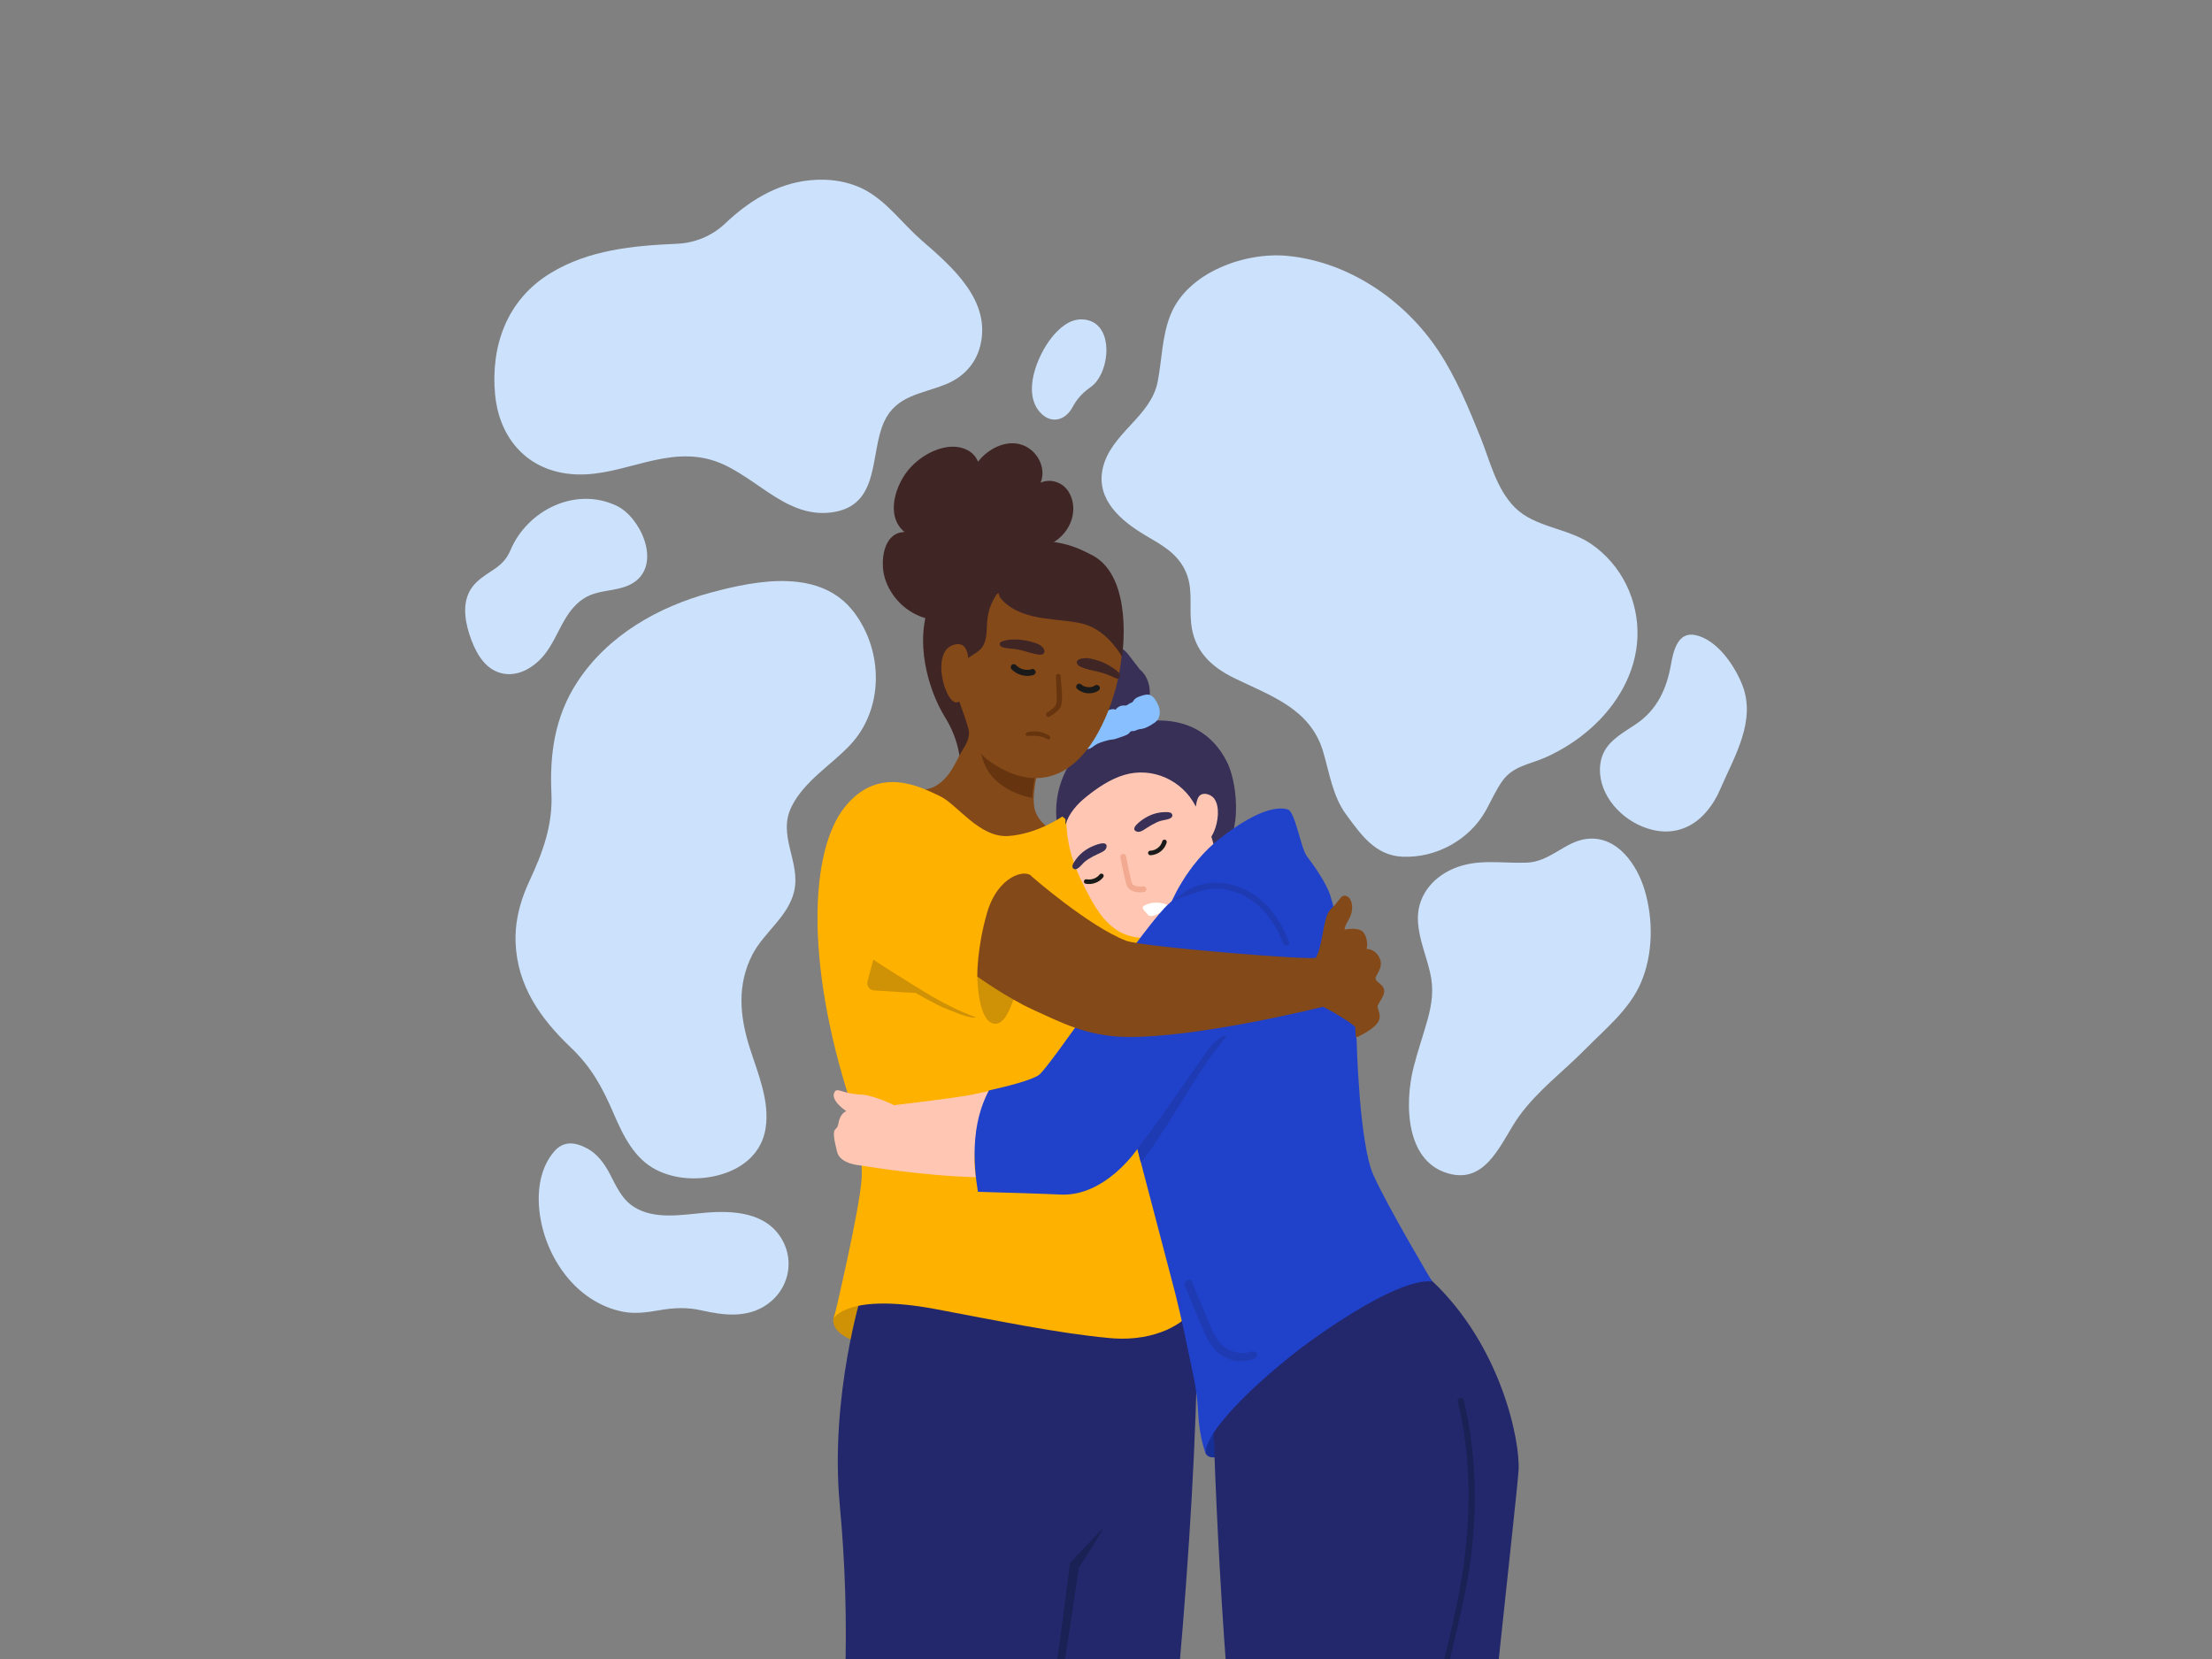
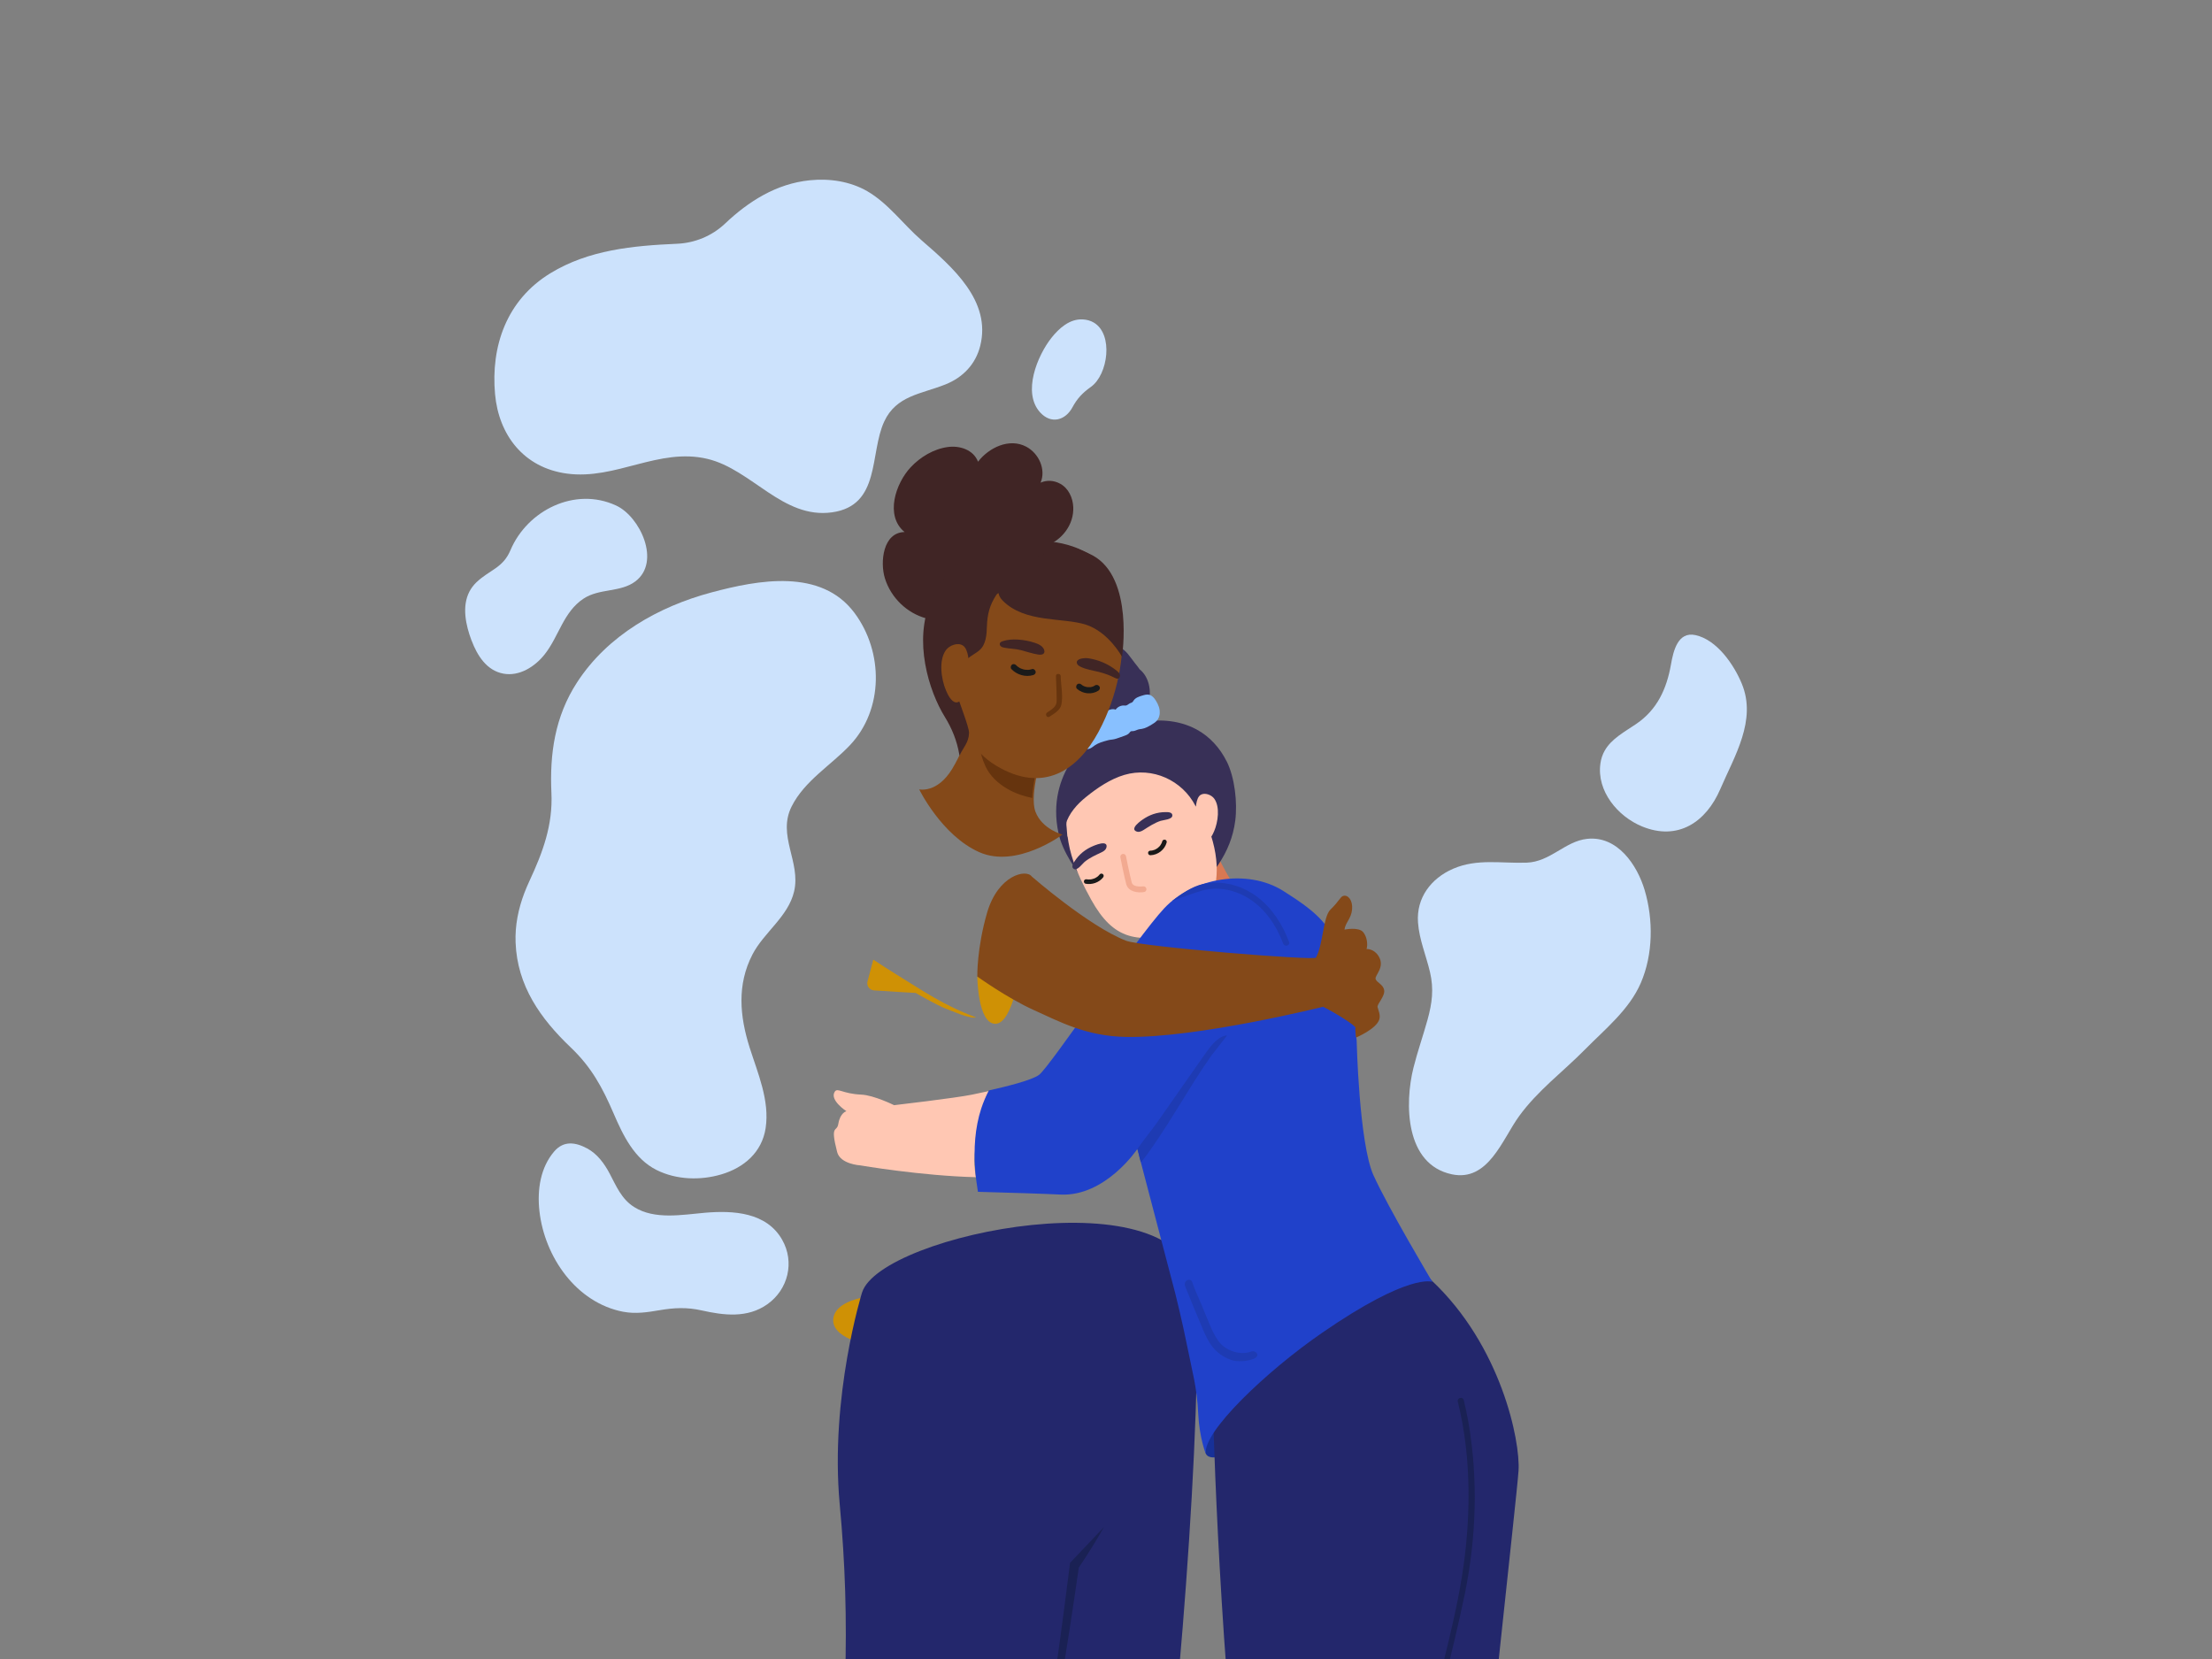
<svg xmlns="http://www.w3.org/2000/svg" width="320" height="240" viewBox="0 0 320 240" fill="none">
  <rect x="0" y="0" width="320" height="240" fill="#808080" stroke="none" />
  <g clip-path="url(#clip0_2440_3179)">
    <g clip-path="url(#clip1_2440_3179)">
      <path d="M74.588 136.348C74.827 142.617 78.182 147.35 82.57 151.532C85.577 154.397 87.155 157.335 88.766 161.074C90.127 164.233 91.756 167.65 94.992 169.263C97.854 170.689 101.332 170.791 104.364 169.891C107.634 168.919 110.228 166.69 110.76 163.205C111.368 159.219 109.625 155.259 108.447 151.544C107.009 147.002 106.597 142.452 108.851 138.088C110.522 134.858 114.026 132.616 114.881 128.957C115.88 124.683 112.393 120.879 114.532 116.647C116.403 112.941 120.183 110.738 122.965 107.796C127.846 102.634 127.825 94.318 123.619 88.673C118.78 82.178 109.688 83.893 102.914 85.706C95.239 87.756 87.907 91.92 83.497 98.691C80.236 103.7 79.513 109.133 79.772 114.715C79.989 119.359 78.526 123.29 76.604 127.42C76.328 128.015 76.073 128.613 75.843 129.216C74.984 131.496 74.495 133.864 74.588 136.339V136.348Z" fill="#CCE2FC" />
      <path d="M82.024 68.514C89.087 69.465 95.313 64.702 102.355 66.387C108.751 67.915 113.233 75.097 120.347 74.121C127.449 73.145 125.765 65.61 127.917 60.979C129.66 57.222 133.241 57.018 136.753 55.622C139.339 54.594 141.15 52.654 141.805 50.035C143.438 43.524 137.787 38.633 133.304 34.749C130.681 32.474 128.516 29.43 125.463 27.66C122.979 26.23 120.003 25.788 117.128 26.081C112.297 26.574 108.27 29.142 104.889 32.347C103.01 34.125 100.543 35.148 97.958 35.263C91.575 35.543 85.162 36.142 79.626 39.525C73.272 43.405 70.989 50.091 71.618 57.031C72.15 62.885 75.726 67.669 82.024 68.514V68.514Z" fill="#CCE2FC" />
      <path d="M68.223 92.663C69.031 94.807 70.387 97.001 72.816 97.451C75.137 97.884 77.387 96.437 78.778 94.684C80.861 92.064 81.486 88.528 84.433 86.593C86.725 85.09 89.783 85.722 91.918 84.105C95.647 81.282 92.602 74.749 89.149 73.141C83.183 70.36 76.277 73.832 73.845 79.597C72.752 82.191 70.813 82.433 68.916 84.245C68.487 84.657 68.155 85.111 67.904 85.591C66.798 87.73 67.372 90.417 68.214 92.659L68.223 92.663Z" fill="#CCE2FC" />
      <path d="M90.187 189.77C91.947 190.105 93.678 189.838 95.417 189.541C97.518 189.18 99.385 189.095 101.477 189.566C104.713 190.292 108.124 190.725 111.011 188.679C114.018 186.548 114.987 182.579 113.154 179.353C110.888 175.363 106.087 175.091 101.983 175.443C98.688 175.728 94.703 176.492 91.731 174.611C89.902 173.457 89.153 171.585 88.188 169.759C87.431 168.333 86.406 166.924 84.952 166.143C83.268 165.238 81.542 164.967 80.159 166.593C78.22 168.868 77.68 172.039 78.038 175.214C78.778 181.806 83.345 188.471 90.187 189.774V189.77Z" fill="#CCE2FC" />
-       <path d="M165.605 77.394C167.889 78.753 170.092 79.852 171.363 82.34C172.681 84.916 172.027 87.463 172.32 90.193C172.749 94.166 175.19 96.463 178.631 98.135C183.861 100.678 189.572 102.529 191.414 108.743C192.315 111.787 192.791 115.166 194.709 117.789C196.989 120.909 199.03 123.766 202.895 123.936C207.76 124.148 212.599 121.491 214.959 117.233C215.742 115.824 216.388 114.334 217.311 113.018C218.88 110.777 221.338 110.586 223.677 109.529C226.007 108.476 228.193 107.079 230.111 105.381C233.908 102.023 236.668 97.375 236.877 92.218C237.089 86.899 234.614 81.737 230.209 78.71C226.777 76.35 222.002 76.32 219.106 73.374C216.418 70.636 215.563 66.701 214.168 63.25C212.433 58.946 210.647 54.616 208.075 50.736C203.206 43.401 195.109 37.874 186.243 37.017C180.11 36.426 171.818 39.389 169.339 45.532C168.097 48.605 168.102 52.005 167.476 55.223C166.473 60.355 160.647 62.673 159.52 67.809C158.542 72.275 162.182 75.353 165.61 77.39L165.605 77.394Z" fill="#CCE2FC" />
      <path d="M156.594 46.206C154.727 46.121 153.196 47.501 152.112 48.868C150.087 51.423 147.851 56.789 150.474 59.663C152.073 61.416 154.127 60.805 155.139 58.937C155.845 57.63 156.594 56.844 157.823 55.965C160.306 54.195 161.114 48.32 158.205 46.648C157.759 46.393 157.227 46.232 156.598 46.206H156.594Z" fill="#CCE2FC" />
      <path d="M231.523 110.462C230.966 114.44 234.028 118.107 237.544 119.555C242.737 121.694 246.815 118.922 248.864 114.16C250.931 109.354 254.163 104.201 251.981 98.912C250.855 96.178 248.388 92.553 245.275 91.878C242.707 91.322 242.069 94.208 241.725 96.161C241.099 99.684 239.726 102.669 236.724 104.715C234.993 105.895 233.118 106.867 232.139 108.603C231.838 109.138 231.621 109.749 231.523 110.458V110.462Z" fill="#CCE2FC" />
      <path d="M210.034 169.883C215.299 170.987 217.315 164.857 219.73 161.512C222.439 157.76 226.088 155.077 229.298 151.821C232.194 148.879 235.694 146.077 237.369 142.198C239.155 138.063 239.194 133.046 237.926 128.771C236.842 125.129 233.993 120.888 229.617 121.351C226.402 121.69 224.297 124.679 220.84 124.798C217.196 124.925 213.696 124.174 210.222 125.676C207.024 127.064 204.876 129.883 205.136 133.449C205.314 135.945 206.314 138.237 206.875 140.648C207.445 143.089 207.177 145.127 206.518 147.512C205.88 149.826 205.063 152.127 204.481 154.457C203.175 159.67 203.265 168.461 210.039 169.883H210.034Z" fill="#CCE2FC" />
      <path d="M174.982 121.202C174.982 121.202 178.584 130.35 182.858 132.731L171.733 137.927C171.733 137.927 168.829 130.214 168.004 129.564C167.175 128.915 174.987 121.202 174.987 121.202H174.982Z" fill="#D87853" />
      <path d="M177.46 110.152C176.487 108.208 175.015 106.556 173.093 105.521C170.401 104.073 167.216 103.941 164.227 104.65C165.094 103.912 165.77 102.931 166.132 101.721C166.646 99.977 166.217 97.905 164.865 96.823C164.66 96.517 164.422 96.224 164.193 95.944C163.572 95.184 162.887 93.945 161.884 93.63C160.803 93.287 159.464 93.966 158.507 94.403C157.436 94.891 156.534 95.541 155.943 96.581C155.896 96.666 155.849 96.755 155.807 96.84C154.854 96.759 153.872 97.196 153.349 98.207C152.265 100.304 153.255 103.016 154.901 104.506C156.317 105.792 158.12 106.654 158.12 106.654C158.12 106.654 151.201 111.599 153.128 120.526C153.719 123.264 155.726 126.045 157.431 128.273C158.805 130.069 160.544 131.542 162.271 133.002C162.857 133.499 163.474 134.013 164.227 134.178C165.132 134.382 166.068 134.047 166.902 133.639C168.713 132.752 170.325 131.491 171.792 130.107C175.287 126.817 178.085 123.481 178.698 118.722C179.034 116.129 178.63 112.482 177.465 110.152H177.46Z" fill="#383057" />
      <path d="M167.634 102.214C167.528 101.904 167.375 101.607 167.196 101.327C166.967 100.966 166.669 100.609 166.256 100.508C165.916 100.423 165.559 100.529 165.223 100.631C164.764 100.771 164.27 100.936 163.998 101.335C163.935 101.429 163.884 101.531 163.798 101.594C163.722 101.649 163.633 101.671 163.543 101.705C163.237 101.815 163.071 102.116 162.727 102.07C162.221 102.002 161.681 102.24 161.396 102.664C161.06 102.524 160.669 102.6 160.337 102.753C160.005 102.902 159.708 103.118 159.372 103.267C158.912 103.475 158.406 103.543 157.905 103.615C157.768 103.632 157.628 103.653 157.492 103.67C157.296 103.696 157.097 103.725 156.909 103.785C156.65 103.87 156.408 104.018 156.14 104.073C156.012 104.099 155.88 104.107 155.753 104.133C154.014 104.468 154.894 106.327 155.566 107.215C155.817 107.541 156.08 107.868 156.42 108.098C156.765 108.327 157.203 108.441 157.594 108.318C157.896 108.221 158.138 107.996 158.398 107.817C158.917 107.465 159.533 107.295 160.137 107.13C160.282 107.092 160.422 107.049 160.571 107.028C160.703 107.007 160.839 106.998 160.971 106.977C161.307 106.93 161.625 106.816 161.944 106.701L162.616 106.463C162.905 106.361 163.212 106.247 163.399 106.005C163.454 105.933 163.501 105.852 163.577 105.81C163.671 105.759 163.781 105.776 163.888 105.771C164.181 105.763 164.436 105.589 164.721 105.517C164.874 105.478 165.032 105.47 165.189 105.444C165.708 105.36 166.171 105.084 166.622 104.812C166.877 104.659 167.137 104.502 167.337 104.277C167.694 103.882 167.821 103.322 167.766 102.791C167.745 102.592 167.698 102.397 167.634 102.206V102.214Z" fill="#88C0FF" />
      <path d="M132.977 114.194C132.977 114.194 135.588 114.809 137.765 111.205C139.942 107.601 141.813 101.421 141.813 101.421L150.935 108.607C150.935 108.607 148.83 114.869 149.795 117.428C150.765 119.988 153.707 120.731 153.707 120.731C153.707 120.731 147.082 125.702 141.643 123.269C136.204 120.837 132.977 114.194 132.977 114.194V114.194Z" fill="#844919" />
      <path d="M142.564 110.861C143.211 112.241 144.346 113.298 145.656 114.075C146.791 114.749 148.037 115.174 149.326 115.437C149.415 112.542 150.712 108.683 150.712 108.683L142.607 102.299C142.063 103.547 140.727 106.918 142.569 110.861H142.564Z" fill="#66340E" />
      <path d="M162.367 90.749C162.367 90.749 163.213 80.761 154.415 80.302C145.769 79.92 143.55 80.761 141.866 83.97C140.892 85.829 139.327 88.609 138.655 90.889C136.661 89.989 136.108 91.284 136.278 94.663C136.393 96.921 137.031 98.526 138.192 97.413C138.192 97.413 137.171 106.557 144.064 110.738C150.962 114.915 155.954 111.35 158.897 105.912C161.84 100.474 162.622 94.722 162.358 90.753L162.367 90.749Z" fill="#844919" />
      <path d="M153.362 69.974C152.474 69.486 151.44 69.427 150.539 69.822C151.342 67.911 150.288 65.594 148.472 64.626C146.01 63.314 143.059 64.757 141.489 66.791C140.809 65.059 138.849 64.426 137.084 64.672C135.056 64.957 133.138 66.112 131.751 67.589C129.574 69.911 127.979 74.601 130.858 76.966C127.741 77.025 127.286 81.296 128.013 83.656C128.881 86.462 131.19 88.703 134.022 89.467C133.873 89.96 133.924 90.49 134.316 90.995C134.443 91.157 134.69 90.957 134.562 90.791C134.226 90.359 134.184 89.934 134.311 89.539C134.341 89.548 134.371 89.556 134.401 89.561C134.6 89.603 134.635 89.289 134.439 89.242C134.779 88.644 135.494 88.164 136.11 87.943C137.046 87.604 138.041 87.396 138.998 87.111C141.005 86.517 142.991 85.834 144.883 84.929C146.58 84.118 148.31 83.134 149.68 81.835C150.5 81.054 151.219 80.073 151.347 78.969C153.656 78.116 155.382 75.871 155.263 73.345C155.199 72.003 154.579 70.637 153.362 69.97V69.974Z" fill="#402525" />
      <path d="M136.688 103.717C137.717 105.376 138.448 107.202 138.772 109.129C138.793 109.26 138.806 109.333 138.81 109.328C139.346 108.106 140.132 107.469 140.188 106.043C140.222 105.151 138.508 101.021 138.376 100.151C138.338 99.913 138.317 99.671 138.308 99.429C138.283 98.771 138.376 98.122 138.597 97.481C138.882 96.662 139.363 95.902 139.988 95.299C140.507 94.798 141.17 94.535 141.702 94.059C142.667 93.21 142.731 91.788 142.773 90.595C142.833 88.864 143.164 87.552 144.126 86.07C145.082 84.593 149.173 89.127 150.781 88.418C155.82 86.198 158.928 84.971 162.313 89.106C161.675 87.399 160.85 83.005 159.409 81.626C155.981 78.332 151.559 78.026 147.153 78.264C138.423 78.735 135.531 84.996 134.715 86.809C132.083 92.65 134.366 99.977 136.688 103.717V103.717Z" fill="#402525" />
      <path d="M177.005 210.6C177.005 210.6 174.777 211.364 174.394 210.184C174.011 209.004 176.269 204.343 177.005 203.316C177.741 202.284 177.005 210.6 177.005 210.6Z" fill="#173098" />
      <path d="M149.292 96.802C149.177 96.836 149.062 96.866 148.943 96.883C148.888 96.891 148.833 96.9 148.777 96.904C148.769 96.904 148.726 96.904 148.709 96.904C148.701 96.904 148.692 96.904 148.688 96.904C148.569 96.904 148.45 96.904 148.331 96.887C148.276 96.879 148.22 96.874 148.165 96.862C148.152 96.862 148.14 96.857 148.131 96.853C148.105 96.849 148.084 96.841 148.059 96.836C147.948 96.806 147.842 96.773 147.74 96.73C147.689 96.709 147.638 96.688 147.587 96.662C147.582 96.662 147.578 96.662 147.574 96.658C147.548 96.641 147.519 96.628 147.493 96.611C147.395 96.556 147.302 96.492 147.212 96.424C147.187 96.407 147.161 96.386 147.14 96.365C147.132 96.361 147.115 96.34 147.102 96.331C147.064 96.297 147.025 96.259 146.991 96.221C146.83 96.055 146.545 96.008 146.366 96.178C146.2 96.34 146.154 96.624 146.324 96.802C147.115 97.626 148.361 97.995 149.466 97.66C149.687 97.592 149.879 97.388 149.819 97.142C149.768 96.93 149.539 96.717 149.3 96.79L149.292 96.802Z" fill="#1A1A1A" />
      <path d="M159.043 99.302C158.916 99.106 158.644 99.009 158.435 99.145C158.35 99.2 158.257 99.246 158.167 99.293C158.167 99.293 158.159 99.293 158.155 99.297C158.133 99.306 158.108 99.314 158.087 99.323C158.036 99.34 157.98 99.357 157.929 99.37C157.874 99.382 157.823 99.391 157.768 99.404C157.746 99.404 157.725 99.408 157.708 99.408C157.598 99.416 157.487 99.416 157.381 99.408C157.351 99.408 157.262 99.391 157.287 99.399C157.245 99.391 157.198 99.382 157.155 99.374C157.053 99.353 156.955 99.319 156.858 99.285C156.858 99.285 156.853 99.285 156.849 99.285C156.828 99.272 156.807 99.263 156.785 99.255C156.739 99.23 156.687 99.204 156.641 99.174C156.598 99.149 156.56 99.123 156.517 99.094C156.513 99.094 156.509 99.09 156.509 99.085C156.488 99.064 156.462 99.047 156.441 99.026C156.266 98.873 155.982 98.843 155.811 99.026C155.658 99.196 155.624 99.489 155.811 99.654C156.649 100.393 157.946 100.528 158.895 99.917C159.09 99.794 159.188 99.518 159.052 99.31L159.043 99.302Z" fill="#1A1A1A" />
      <path d="M125.769 194.584C125.769 194.584 120.08 193.629 120.564 190.649C120.875 188.718 123.528 187.903 125.344 187.597C127.309 187.27 125.774 194.58 125.774 194.58L125.769 194.584Z" fill="#CF9105" />
      <path d="M124.712 186.969C124.712 186.969 120.025 202.004 121.48 217.643C123.074 234.826 122.479 249.425 119.928 273.515C117.563 295.843 110.959 332.986 112.971 334.731C114.982 336.48 133.842 337.155 135.147 335.762C135.721 335.151 137.091 331.356 137.091 331.356C137.091 331.356 152.11 331.747 153.573 328.491C155.036 325.239 162.941 286.547 167.687 266.061C169.682 257.443 174.338 202.815 172.879 186.256C171.421 169.696 127.421 178.466 124.716 186.965L124.712 186.969Z" fill="#23276C" />
      <path d="M154.798 226.099C152.834 241.674 151.745 249.022 148.9 264.456C146.064 279.844 143.095 295.202 140.174 310.573C138.524 319.25 135.807 331.912 135.003 335.864C135.156 335.818 135.381 335.512 135.739 334.701C136.359 333.288 136.925 331.836 137.087 331.361C139.63 323.898 139.026 321.347 140.497 313.6C141.968 305.853 143.44 298.106 144.911 290.359C146.383 282.612 147.862 274.869 149.304 267.118C150.733 259.417 152.119 251.713 153.403 243.987C154.356 238.252 155.249 232.509 156.065 226.753C156.091 226.731 156.112 226.702 156.133 226.672C157.396 224.804 158.583 222.89 159.693 220.933L154.794 226.095L154.798 226.099Z" fill="#1A2154" />
-       <path d="M122.991 159.313C122.991 159.313 124.892 165.901 124.654 170.396C124.415 174.892 120.652 190.678 120.652 190.678C120.652 190.678 122.659 186.998 135.34 189.38C144.419 191.082 153.022 192.877 160.489 193.569C167.956 194.261 171.499 190.678 171.499 190.678C171.499 190.678 164.338 149.023 163.942 144.502C163.547 139.977 168.786 136.955 167.187 132.357C165.588 127.764 153.681 118.12 153.681 118.12C153.681 118.12 150.054 120.671 145.852 120.943C141.651 121.214 138.457 116.32 135.944 115.157C133.431 113.994 127.188 110.513 122.2 116.766C117.216 123.018 116.421 138.962 122.991 159.317V159.313Z" fill="#FFB100" />
      <path d="M141.199 147.184C136.484 145.419 133.6 143.389 129.641 140.949C128.527 140.261 127.426 139.552 126.337 138.826L125.499 141.98C125.334 142.608 125.784 143.232 126.435 143.275C128.4 143.402 132.427 143.657 132.473 143.644C132.473 143.644 135.637 145.495 136.93 145.953C137.666 146.212 140.183 147.405 141.204 147.184H141.199Z" fill="#CF9105" />
      <path d="M175.279 196.426C175.279 196.426 175.675 223.564 178.341 252.74C181.007 281.915 178.975 334.552 178.8 338.428C178.626 342.304 205.455 341.319 206.186 340.593C206.918 339.867 207.266 332.854 207.266 332.854C207.266 332.854 213.135 332.91 218.825 332.727C224.514 332.54 226.704 330.537 226.377 328.767C226.049 326.996 214.776 269.223 214.61 264.609C214.445 259.994 219.39 217.069 219.679 212.765C219.964 208.465 217.145 194.643 207.092 185.228C201.326 178.835 175.284 196.426 175.284 196.426H175.279Z" fill="#23276C" />
      <path d="M211.88 230.73C213.568 222.461 213.87 214.018 212.407 205.634C212.224 204.594 212.003 203.562 211.748 202.535C211.608 201.983 210.753 202.217 210.893 202.768C212.998 211.169 212.739 220.432 211.463 228.238C210.073 236.745 207.415 244.997 205.88 253.483C204.315 262.13 204.055 270.9 204.26 279.67C204.464 288.542 204.323 298.573 204.791 307.436C205.263 316.376 205.574 328.877 205.021 337.337C204.948 338.449 205.178 339.693 205.259 340.801C205.497 340.759 205.876 340.767 206.118 340.631C206.28 340.542 206.348 340.372 206.403 340.156C208.61 331.475 206.943 318.558 206.45 309.618C205.956 300.653 205.514 291.683 205.225 282.709C204.94 273.846 204.94 264.927 206.318 256.144C207.666 247.57 210.137 239.228 211.872 230.734L211.88 230.73Z" fill="#1A2154" />
      <path d="M136.85 99.876C137.075 100.411 137.598 101.565 138.317 101.612C138.95 101.65 139.363 100.822 139.563 100.351C140.069 99.18 140.264 98.157 140.213 96.883C140.179 95.987 140.162 93.933 139.29 93.377C138.533 92.893 137.334 93.377 136.85 94.039C135.757 95.525 136.169 98.28 136.85 99.88V99.876Z" fill="#844919" />
      <path d="M162.313 95.006C162.313 95.006 164.091 83.609 158.065 80.344C153.362 77.882 152.384 79.542 152.384 79.542C152.384 79.542 141.825 83.592 145.04 86.873C148.255 90.159 153.8 89.297 157.091 90.367C160.383 91.436 162.313 95.006 162.313 95.006V95.006Z" fill="#402525" />
      <path d="M151.096 94.238C151.096 94.166 151.079 94.094 151.058 94.026C150.88 93.482 150.297 93.194 149.757 93.011C148.974 92.748 148.158 92.587 147.333 92.527C146.567 92.476 145.785 92.514 145.058 92.756C144.892 92.812 144.709 92.897 144.645 93.058C144.582 93.223 144.675 93.419 144.82 93.525C144.964 93.631 145.143 93.673 145.322 93.707C146.104 93.856 146.895 93.847 147.665 94.047C148.502 94.263 149.319 94.552 150.174 94.688C150.501 94.743 150.922 94.73 151.058 94.429C151.084 94.37 151.096 94.302 151.096 94.234V94.238Z" fill="#402525" />
      <path d="M155.81 95.648C156.01 95.232 156.996 95.172 157.32 95.215C158.867 95.414 160.356 96.055 161.568 97.044C161.751 97.193 161.938 97.367 162.006 97.592C162.074 97.821 161.972 98.114 161.742 98.174C161.581 98.212 161.419 98.131 161.27 98.059C160.556 97.694 159.803 97.414 159.025 97.219C158.094 96.985 157.115 96.866 156.261 96.425C156.091 96.336 155.921 96.225 155.835 96.055C155.755 95.894 155.755 95.763 155.806 95.652L155.81 95.648Z" fill="#402525" />
      <path d="M153.456 97.834C153.451 97.388 152.754 97.358 152.758 97.808C152.771 98.789 152.86 99.757 152.856 100.737C152.856 101.319 152.958 101.756 152.546 102.257C152.307 102.546 151.818 102.855 151.495 103.068C151.121 103.31 151.44 103.925 151.818 103.683C152.444 103.28 153.358 102.758 153.532 101.985C153.826 100.691 153.468 99.15 153.451 97.834H153.456Z" fill="#66340E" />
-       <path d="M148.658 106.459C149.628 106.459 150.589 106.362 151.494 106.918C151.881 107.16 152.162 106.629 151.758 106.404C150.601 105.759 149.84 105.704 148.632 105.916C148.39 105.959 148.186 106.459 148.662 106.459H148.658Z" fill="#66340E" />
      <path d="M174.836 119.822L175.07 119.576C175.07 119.576 176.601 119.5 173.654 114.346C170.707 109.193 166.08 108.085 161.947 109.04C157.813 109.995 156.023 112.254 154.871 113.582C154.165 114.397 154.182 117.28 154.28 119.211C154.275 119.224 154.271 119.237 154.263 119.249C154.28 119.44 154.297 119.631 154.314 119.818C154.36 120.544 154.411 121.028 154.411 121.028L154.445 121.015C154.739 123.257 155.398 125.736 157.873 130.184C161.024 135.847 164.502 136.819 171.625 134.544C171.625 134.544 178.787 130.388 174.832 119.818L174.836 119.822Z" fill="#FFC7B3" />
      <path d="M159.579 126.478C159.46 126.36 159.222 126.338 159.107 126.478C159.043 126.555 158.979 126.627 158.907 126.695C158.877 126.725 158.843 126.754 158.809 126.784C158.809 126.784 158.775 126.81 158.762 126.822C158.754 126.831 158.733 126.844 158.733 126.844C158.652 126.899 158.567 126.954 158.482 127.001C158.439 127.022 158.392 127.043 158.35 127.064C158.341 127.064 158.337 127.073 158.329 127.073C158.307 127.081 158.282 127.09 158.261 127.098C158.171 127.132 158.082 127.158 157.993 127.179C157.946 127.192 157.895 127.2 157.848 127.209C157.848 127.209 157.827 127.209 157.814 127.213C157.801 127.213 157.763 127.221 157.759 127.221C157.665 127.23 157.572 127.234 157.478 127.23C157.427 127.23 157.38 127.23 157.329 127.221C157.325 127.221 157.287 127.217 157.27 127.213C157.253 127.213 157.219 127.204 157.219 127.204C157.049 127.175 156.853 127.251 156.81 127.438C156.772 127.599 156.862 127.811 157.044 127.845C157.971 128.015 158.971 127.684 159.57 126.945C159.685 126.805 159.706 126.61 159.57 126.474L159.579 126.478Z" fill="#1A1A1A" />
      <path d="M168.543 121.478C168.369 121.44 168.182 121.529 168.135 121.711C168.118 121.766 168.101 121.822 168.084 121.877C168.075 121.898 168.067 121.915 168.063 121.936C168.058 121.949 168.05 121.962 168.046 121.97C167.999 122.068 167.948 122.161 167.888 122.246C167.876 122.267 167.859 122.284 167.846 122.306C167.842 122.314 167.837 122.314 167.837 122.318C167.837 122.318 167.833 122.323 167.829 122.331C167.791 122.378 167.752 122.42 167.714 122.463C167.642 122.539 167.565 122.607 167.48 122.675C167.476 122.679 167.467 122.683 167.459 122.688C167.433 122.705 167.412 122.722 167.387 122.739C167.344 122.768 167.297 122.798 167.25 122.823C167.204 122.849 167.157 122.874 167.106 122.9C167.102 122.9 167.068 122.917 167.051 122.925C167.038 122.93 167.012 122.938 167.008 122.942C166.906 122.981 166.804 123.01 166.702 123.031C166.672 123.036 166.647 123.044 166.617 123.048C166.608 123.048 166.608 123.048 166.604 123.048C166.604 123.048 166.596 123.048 166.591 123.048C166.532 123.053 166.477 123.057 166.417 123.061C166.243 123.061 166.077 123.21 166.085 123.392C166.094 123.571 166.23 123.728 166.417 123.723C167.497 123.698 168.496 122.925 168.777 121.881C168.824 121.716 168.722 121.512 168.543 121.474V121.478Z" fill="#1A1A1A" />
-       <path d="M168.794 130.859C168.794 130.859 167.48 130.295 166.081 130.766C164.682 131.237 165.498 131.585 166.081 132.353C166.664 133.122 169.594 131.08 168.794 130.863V130.859Z" fill="white" />
      <path d="M158.792 122.148C158.533 122.229 158.303 122.322 158.189 122.369C157.049 122.836 156.13 123.558 155.454 124.602C155.271 124.886 154.91 125.438 155.344 125.701C155.85 126.007 156.577 124.954 156.9 124.687C157.653 124.071 158.499 123.706 159.366 123.294C159.702 123.137 160.034 122.895 160.081 122.492C160.153 121.838 159.392 121.957 158.792 122.144V122.148Z" fill="#383057" />
      <path d="M164.747 118.986C164.955 118.807 165.155 118.667 165.257 118.595C166.261 117.882 167.362 117.491 168.608 117.483C168.948 117.483 169.612 117.47 169.599 117.975C169.59 118.565 168.31 118.616 167.906 118.748C166.984 119.053 166.223 119.571 165.41 120.085C165.096 120.284 164.713 120.437 164.351 120.259C163.76 119.97 164.271 119.393 164.743 118.986H164.747Z" fill="#383057" />
      <path d="M165.638 129C165.783 128.915 165.872 128.749 165.842 128.575C165.808 128.346 165.596 128.193 165.366 128.227C165.353 128.227 163.933 128.422 163.729 127.684C163.427 126.588 162.9 123.893 162.895 123.863C162.853 123.638 162.632 123.49 162.406 123.536C162.181 123.583 162.032 123.799 162.079 124.024C162.1 124.135 162.619 126.775 162.929 127.904C163.248 129.076 164.694 129.178 165.498 129.05C165.549 129.042 165.6 129.025 165.642 129H165.638Z" fill="#F2AA91" />
      <path d="M154.139 119.313C154.636 117.657 155.797 116.354 157.137 115.276C158.757 113.968 160.645 112.691 162.656 112.1C166.722 110.903 171.029 112.869 172.947 116.596C172.99 116.677 173.1 116.702 173.173 116.655C173.823 116.269 174.516 116.07 175.235 116.061C174.857 115.335 174.572 114.074 174.202 113.357C171.28 107.728 166.194 105.916 159.709 108.263C158.102 108.849 156.231 110.339 155.185 111.676C153.862 113.37 153.862 115.649 154.109 117.695C154.219 118.612 154.083 118.871 154.143 119.308L154.139 119.313Z" fill="#383057" />
      <path d="M141.42 163.825C141.667 161.754 142.152 159.716 143.028 157.844C142.241 158.014 140.629 158.354 140.629 158.354C138.286 158.842 129.348 159.882 129.348 159.882C129.348 159.882 126.426 158.434 124.606 158.354C121.85 158.231 121.174 157.305 120.762 157.929C119.962 159.143 122.45 160.756 122.45 160.756C122.45 160.756 121.544 160.939 121.272 162.603C121.068 163.864 120.052 162.556 121.106 166.661C121.561 168.423 124.436 168.588 124.436 168.588C124.436 168.588 133.302 170.108 141.174 170.299C140.719 167.514 141.084 166.627 141.416 163.821L141.42 163.825Z" fill="#FFC7B3" />
-       <path d="M169.236 131.021C169.236 131.021 171.443 125.171 176.64 121.168C182.534 116.63 185.213 116.792 186.293 117.097C187.373 117.403 188.181 122.735 189.07 123.881C189.959 125.031 191.919 127.786 192.472 129.624C193.463 132.927 193.599 134.306 191.91 135.784C191.281 136.335 169.236 131.016 169.236 131.016V131.021Z" fill="#2041CA" />
      <path d="M198.701 170.04C196.605 165.392 196.261 150.551 196.261 150.551C196.261 150.551 195.47 139.65 193.569 136.526C191.668 133.402 190.745 132.09 185.608 128.864C180.471 125.638 172.591 126.966 168.449 131.368C164.312 135.77 151.912 154.291 150.317 155.492C149.288 156.269 145.575 157.186 143.062 157.747C142.62 158.587 142.246 159.461 141.948 160.37C141.03 163.197 140.855 166.198 141.072 169.148C141.153 170.244 141.293 171.33 141.472 172.413C146.328 172.549 150.972 172.693 153.413 172.812C159.94 173.126 164.537 166.215 164.537 166.215L170.006 187.054C170.006 187.054 171.06 191.252 171.783 194.924C172.506 198.591 173.144 200.565 173.34 204.517C173.514 208.053 174.433 210.303 174.433 210.303C174.007 207.119 183.218 198.366 191.204 192.852C203.966 184.035 207.211 185.445 207.211 185.445C207.211 185.445 200.802 174.688 198.706 170.04H198.701Z" fill="#2041CA" />
      <path d="M175.244 152.708C171.855 157.484 168.661 163.567 165.127 168.092C164.936 168.245 164.821 166.984 164.536 166.211C165.578 164.721 166.492 163.673 167.534 162.183C169.38 159.547 171.221 156.911 173.067 154.275C173.517 153.629 173.968 152.98 174.427 152.335C174.819 151.783 175.223 151.227 175.712 150.76C176.192 150.301 176.821 149.809 177.515 149.792L175.244 152.708V152.708Z" fill="#1E3BB3" />
      <path d="M181.027 195.518C179.343 196.129 177.268 195.361 176.307 194.062C175.78 193.349 175.397 192.542 175.048 191.727C174.64 190.772 174.257 189.809 173.862 188.849C173.398 187.724 172.858 186.629 172.471 185.474C172.242 184.791 171.098 185.216 171.468 186.128C172.318 188.238 173.156 190.284 174.049 192.381C174.768 194.07 175.661 195.862 178.097 196.732C179.011 197.059 180.474 196.94 181.384 196.562C182.401 196.138 181.686 195.284 181.031 195.522L181.027 195.518Z" fill="#1E3BB3" />
      <path d="M173.859 128.843C175.058 128.503 176.338 128.482 177.559 128.732C180.05 129.238 182.172 130.778 183.661 132.808C184.49 133.937 185.145 135.189 185.63 136.505C185.825 137.035 186.684 136.806 186.484 136.271C185.536 133.72 184.022 131.36 181.828 129.709C180.055 128.372 177.814 127.612 175.59 127.692L174.994 127.735C174.68 127.769 174.365 127.815 174.05 127.883C172.388 128.248 170.874 129.335 169.547 130.358C169.547 130.358 172.524 129.225 173.855 128.847L173.859 128.843Z" fill="#1E3BB3" />
      <path d="M147.688 139.722L141.382 141.267C141.382 141.267 141.433 148.123 144.006 148.106C146.578 148.089 147.688 139.722 147.688 139.722V139.722Z" fill="#CF9105" />
      <path d="M149.288 126.822C149.288 126.822 157.47 133.962 162.883 136.085C165.15 136.976 190.137 138.98 190.376 138.538C191.43 136.577 191.392 132.621 192.476 131.577C193.786 130.312 193.863 129.751 194.313 129.611C195.015 129.395 195.725 130.244 195.598 131.577C195.47 132.91 194.624 133.47 194.5 134.484C194.5 134.484 196.554 134.051 197.209 134.854C197.762 135.529 197.894 136.607 197.698 137.29C197.698 137.29 198.744 137.205 199.433 138.318C200.424 139.914 198.855 141.085 199 141.62C199.144 142.155 200.097 142.372 200.241 143.246C200.386 144.12 199.191 145.25 199.289 145.691C199.386 146.128 199.739 146.829 199.535 147.478C199.106 148.871 196.163 150.102 196.163 150.102C196.129 149.711 196.023 148.82 196.087 148.688C196.214 148.421 193.016 146.421 191.405 145.644C191.405 145.644 173.204 150.191 162.883 150.008C157.117 149.906 153.239 147.78 149.492 146.09C145.746 144.401 141.383 141.272 141.383 141.272C141.383 141.272 141.294 137.188 142.807 132.01C144.389 126.602 148.48 125.642 149.284 126.827L149.288 126.822Z" fill="#844919" />
      <path d="M175.649 115.526C175.258 114.996 174.293 114.605 173.68 114.996C172.979 115.446 172.966 117.101 172.936 117.823C172.894 118.85 173.055 119.674 173.459 120.616C173.621 120.994 173.953 121.66 174.467 121.631C175.046 121.597 175.466 120.663 175.649 120.234C176.198 118.948 176.53 116.724 175.649 115.526Z" fill="#FFC7B3" />
    </g>
  </g>
  <defs>
    <clipPath id="clip0_2440_3179">
      <rect width="286" height="214" fill="white" transform="translate(17 26)" />
    </clipPath>
    <clipPath id="clip1_2440_3179">
      <rect width="286" height="214" fill="white" transform="translate(17 25.999)" />
    </clipPath>
  </defs>
</svg>